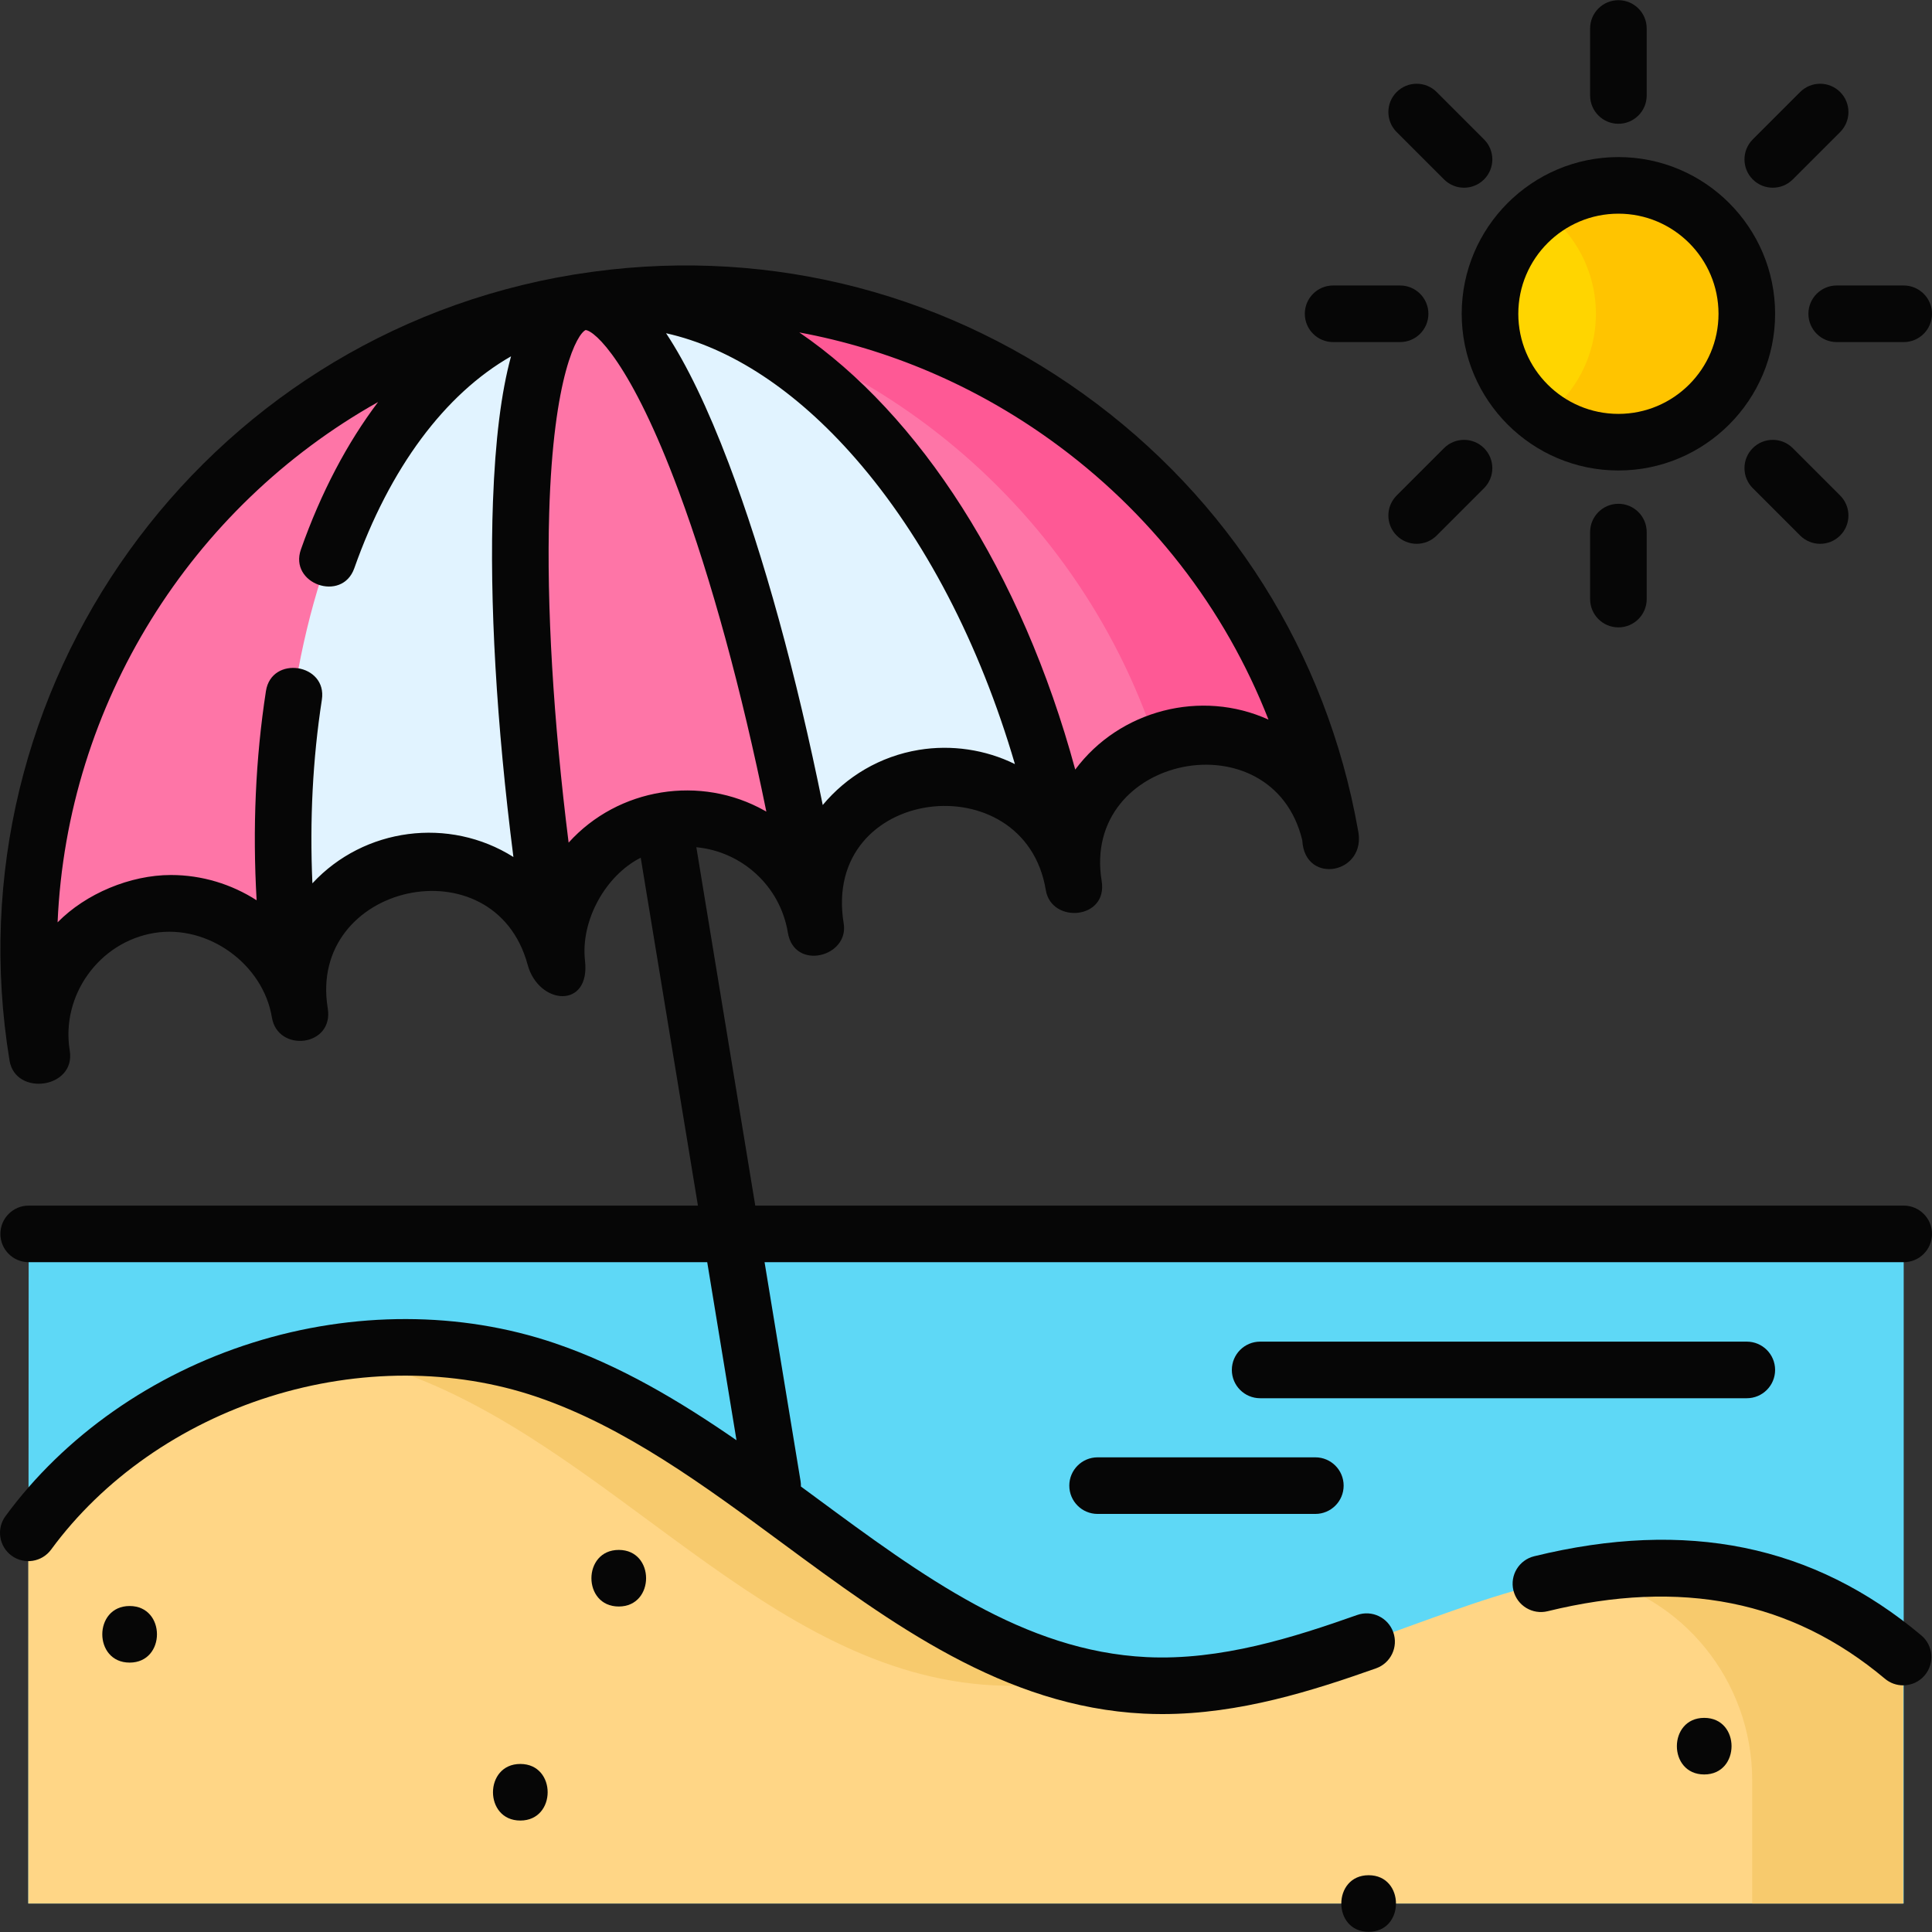
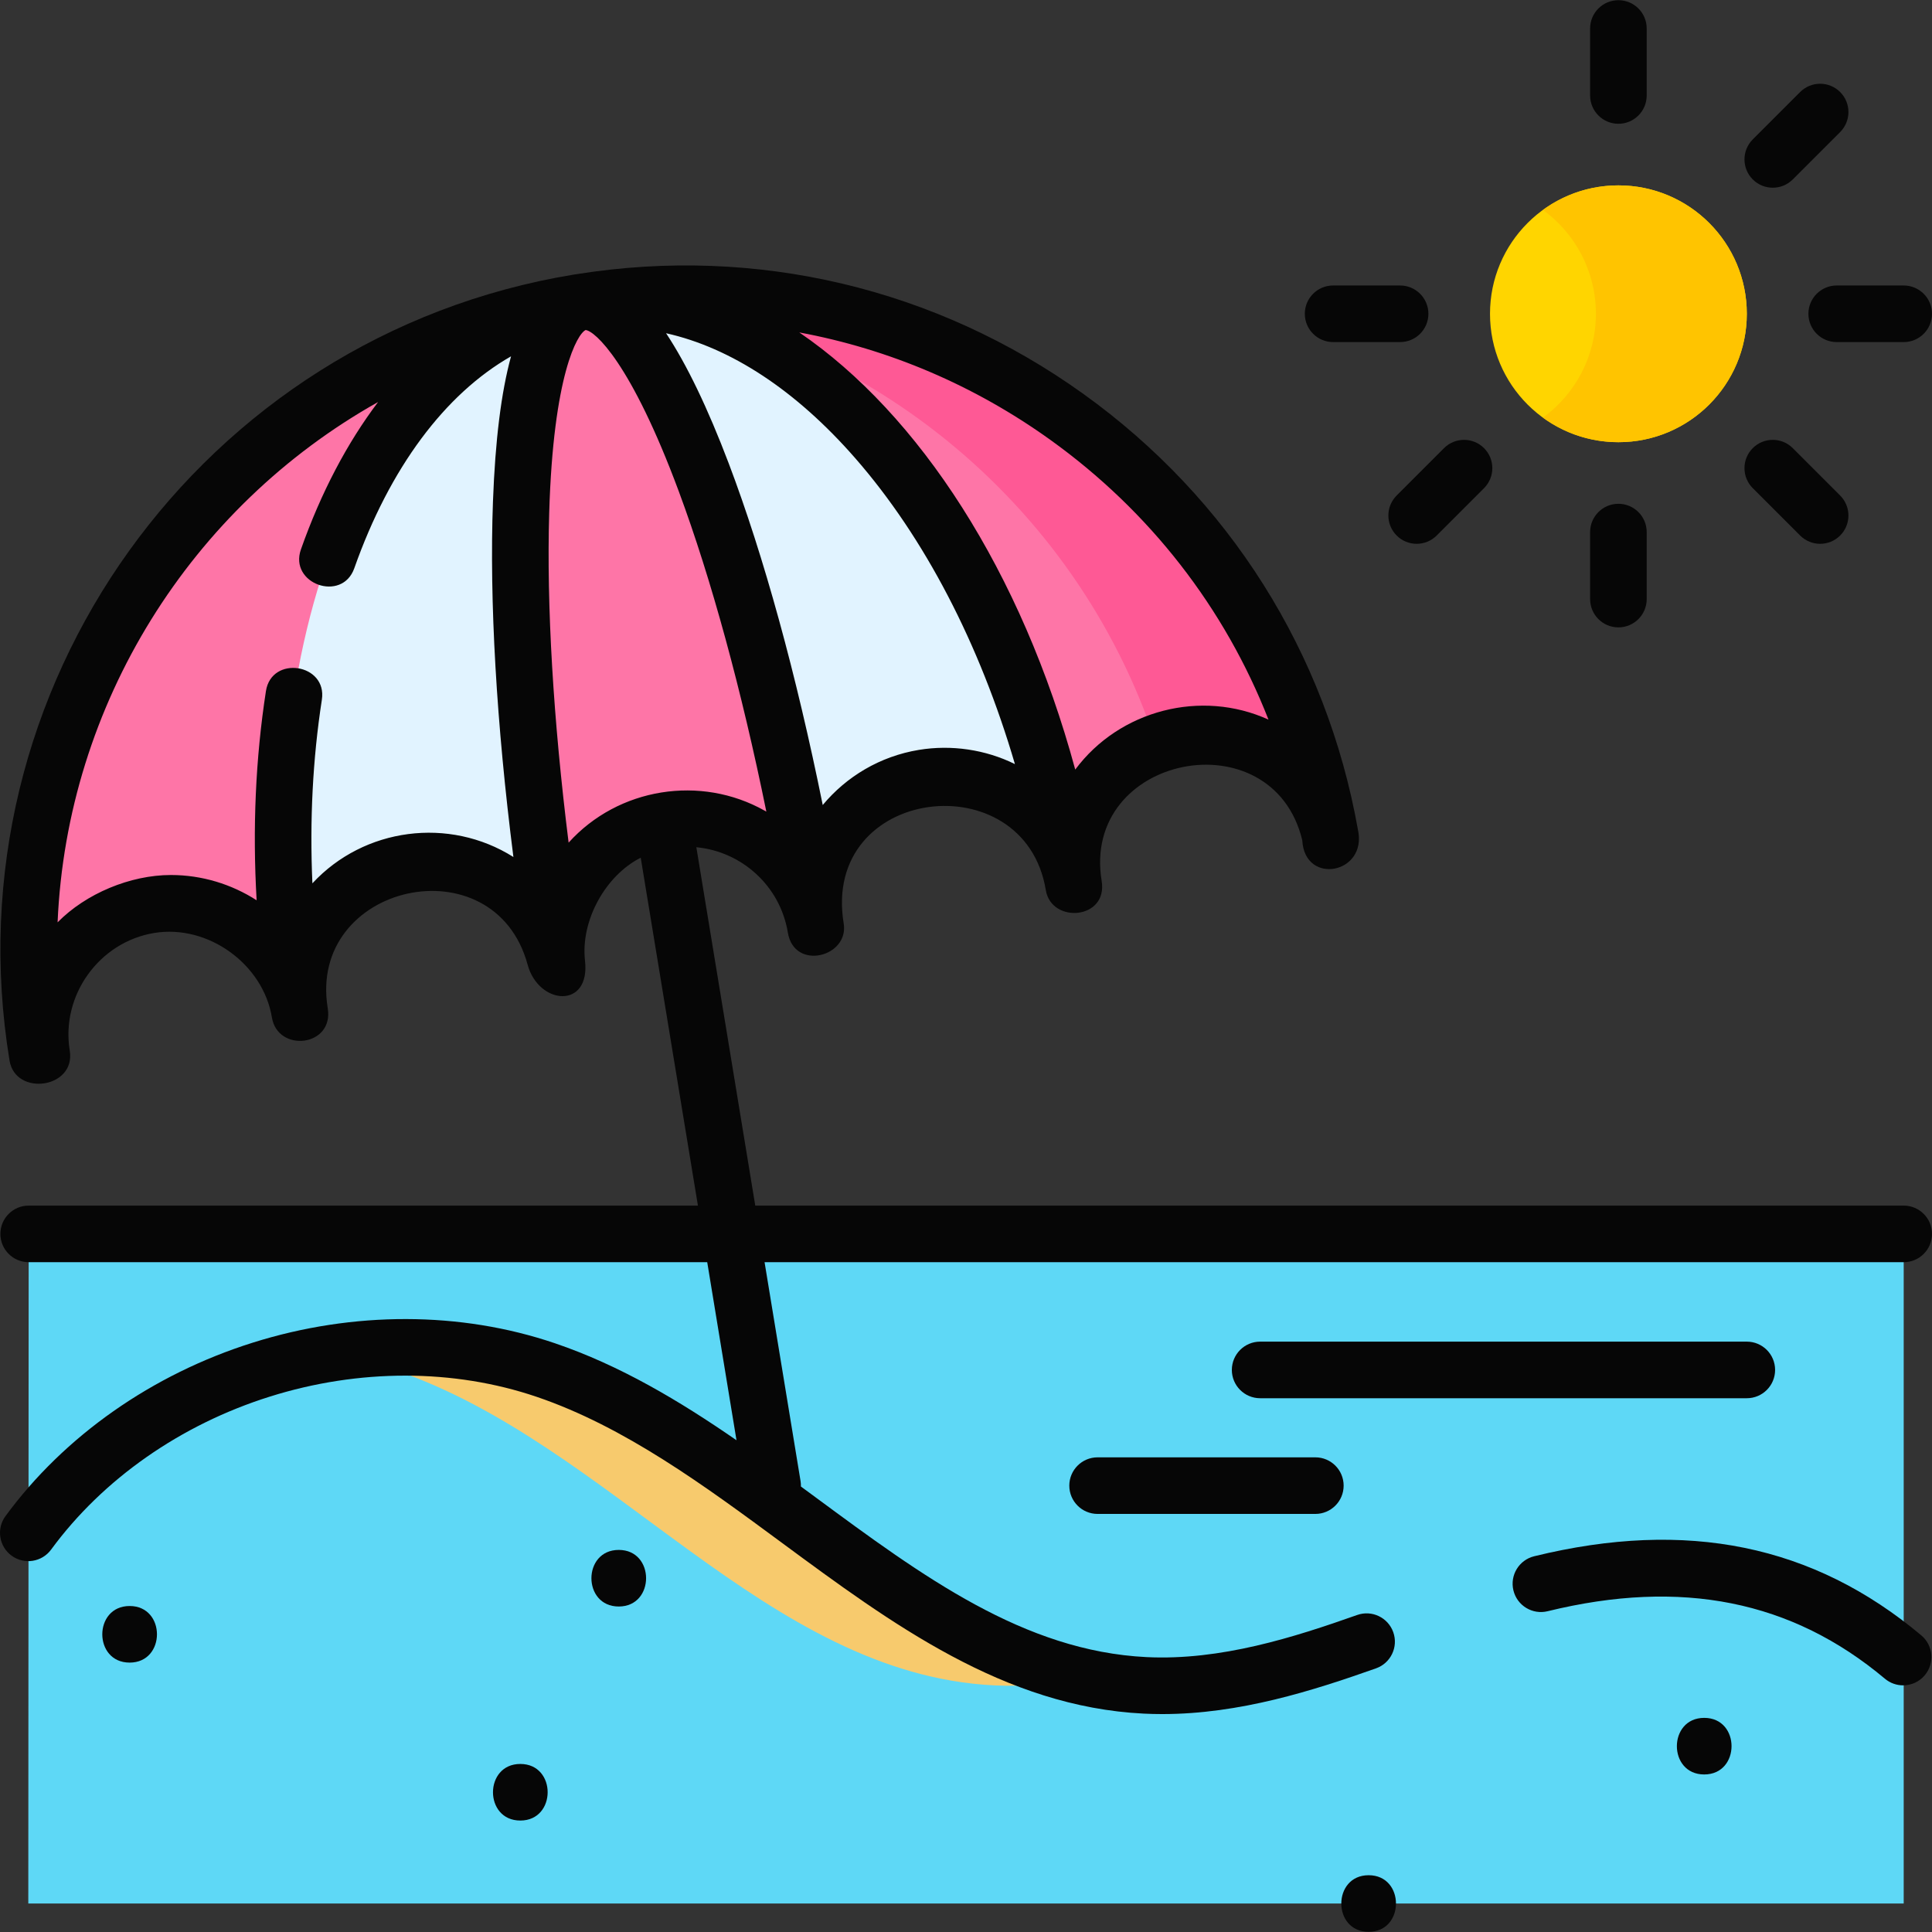
<svg xmlns="http://www.w3.org/2000/svg" id="Layer_1" height="512" viewBox="0 0 512.1 512.1" width="512">
  <rect x="0" y="0" width="512.1" height="512.1" fill="#333333" stroke="none" />
  <g>
    <g>
      <path d="m7.601 327.062h496.999v177.488h-497.099z" fill="#5ed8f6" />
-       <path d="m7.501 406.3c30.333-41.318 88.599-59.65 137.157-43.155 57.347 19.48 98.373 80.6 158.871 83.584 28.042 1.383 54.773-10.438 81.275-19.701 26.501-9.262 75.26-25.049 119.639 12.196v65.326h-496.942z" fill="#ffd686" />
      <g fill="#f7ca6d">
        <path d="m104.658 363.145c57.347 19.48 98.373 80.6 158.871 83.584 8.482.418 16.844-.377 25.117-1.939-52.635-11.049-91.468-63.805-143.988-81.645-18.43-6.261-38.257-7.493-57.426-4.367 5.901.995 11.732 2.432 17.426 4.367z" />
-         <path d="m419.643 417.465c.148.028.295.057.443.086 25.855 5.101 44.357 28.006 44.357 54.359v32.639h40v-65.326c-28.857-24.217-59.563-26.011-84.8-21.758z" />
      </g>
      <g>
        <g>
          <g>
            <path d="m352.99 223.491c-3.105-18.883-20.929-31.673-39.811-28.569-18.883 3.105-31.673 20.929-28.569 39.812-3.105-18.883-20.929-31.673-39.812-28.569s-31.673 20.929-28.569 39.812c-3.105-18.883-20.929-31.673-39.811-28.569s-31.673 20.929-28.569 39.812c-3.105-18.883-20.929-31.673-39.812-28.569-18.883 3.105-31.673 20.929-28.569 39.812-3.105-18.883-20.929-31.673-39.812-28.569-18.883 3.105-31.673 20.929-28.569 39.812l-1.16.191c-15.571-94.719 48.589-184.129 143.308-199.703s184.129 48.587 199.702 143.306z" fill="#fe75a7" />
          </g>
        </g>
        <g fill="#fe5995">
          <path d="m352.99 223.491c-.124-.752-.279-1.49-.448-2.222.132.743.273 1.483.396 2.23z" />
          <path d="m161.618 79.027c66.256 7.712 123.363 53.324 144.732 117.745 2.167-.831 4.449-1.458 6.828-1.849 18.131-2.981 35.278 8.697 39.363 26.347-16.107-90.706-100.111-152.738-190.923-142.243z" />
        </g>
        <g>
          <path d="m153.261 80.19c-.003.001-.007.001-.01.002.016-.003.033-.005.049-.007-.013.002-.026.003-.039.005z" fill="none" />
          <path d="m153.3 80.184c-.016.003-.033.005-.049.007-55.457 9.127-88.524 90.157-75.276 182.44.652 1.868 1.162 3.812 1.494 5.831-3.105-18.883 9.686-35.707 28.569-38.812s36.707 8.686 39.811 27.569c-3.105-18.883 9.686-36.707 28.569-39.812s36.707 9.686 39.811 28.569c-3.105-18.883 9.686-35.707 28.569-38.812 16.598-2.729 32.373 5.826 38.058 21.001-17.167-91.256-74.258-157.037-129.556-147.981z" fill="#e1f3ff" />
        </g>
        <g>
          <path d="m154.033 80.064c-.041.007-.08.02-.121.028.102-.016.204-.03.306-.046-.062.008-.124.008-.185.018z" fill="none" />
          <path d="m154.217 80.045c-.102.016-.204.03-.306.046-18.522 3.381-21.332 80.517-6.469 173.386-.968-17.441 11.346-33.17 28.975-36.069 18.883-3.105 36.707 9.686 39.811 28.569-.195-1.189-.327-2.374-.399-3.551-15.63-92.727-42.971-164.943-61.612-162.381z" fill="#fe75a7" />
          <path d="m352.99 223.491c-.124-.752-.279-1.49-.448-2.221.132.743.273 1.483.396 2.23z" fill="#5ed8f6" />
        </g>
      </g>
      <g>
        <circle cx="428.978" cy="83.172" fill="#ffd500" r="34.035" />
        <path d="m428.978 49.137c-7.476 0-14.385 2.417-20 6.503 8.503 6.188 14.035 16.211 14.035 27.532s-5.532 21.344-14.035 27.532c5.615 4.086 12.524 6.503 20 6.503 18.797 0 34.035-15.238 34.035-34.035s-15.238-34.035-34.035-34.035z" fill="#ffc400" />
      </g>
    </g>
    <g fill="#060606">
      <path d="m504.6 319.562h-304.408l-15.618-94.993c11.989 1.127 22.212 10.201 24.255 22.625 1.68 10.21 16.286 6.473 14.8-2.441-5.991-36.414 47.984-42.843 53.58-8.801 1.472 8.947 16.481 7.814 14.802-2.434-5.503-33.463 45.309-43.512 53.174-10.787.607 12.049 17.369 8.895 14.744-2.844-8.321-46.791-34.101-87.73-72.79-115.493-39.051-28.023-86.615-39.276-134.046-31.763-.044.006-.087.013-.113.017l-.237.036c-.007.001-.015.003-.022.004-.169.027-.338.049-.507.077-.009.001-.018.002-.026.004-.05.007-.107.016-.153.023-.001 0-.003 0-.004.001-.004.001-.007.001-.011.002-98.65 16.218-165.711 109.67-149.491 208.319 1.579 9.602 17.607 7.377 15.961-2.625-2.403-14.617 7.768-28.791 22.385-31.194 14.257-2.346 28.873 8.262 31.194 22.385 1.551 9.427 16.48 7.773 14.802-2.434-5.435-33.056 44.136-44.095 52.983-11.547 2.922 10.762 16.671 11.841 15.208-1.06-1.209-10.616 5.436-22.586 14.769-27.292l15.161 92.214h-177.391c-4.142 0-7.5 3.358-7.5 7.5s3.358 7.5 7.5 7.5h179.856l7.76 47.196c-15.059-10.401-30.836-19.835-48.146-25.715-24.984-8.487-53.423-8.542-80.076-.154-26.656 8.387-49.932 24.714-65.54 45.973-2.451 3.339-1.731 8.033 1.607 10.484 3.34 2.451 8.033 1.731 10.484-1.607 13.733-18.707 34.314-33.105 57.95-40.542 23.635-7.437 48.762-7.42 70.75.049 23.293 7.913 44.518 23.575 65.043 38.722 28.931 21.349 58.848 43.426 95.87 45.251 1.642.081 3.274.12 4.902.12 20.56 0 39.941-6.206 56.674-12.123 3.905-1.381 5.951-5.666 4.57-9.571-1.381-3.906-5.667-5.953-9.571-4.57-16.708 5.909-36.174 12.13-55.836 11.163-32.499-1.603-59.313-21.391-87.702-42.34-1.299-.959-2.602-1.92-3.907-2.88.014-.476-.014-.961-.094-1.449l-9.537-58.007h301.942c4.142 0 7.5-3.358 7.5-7.5s-3.358-7.499-7.5-7.499zm-301.907-104.677c-16.945-9.555-38.81-6.124-51.974 8.463-4.066-32.515-5.875-62.849-5.145-87.466 1.084-36.58 7.495-47.438 9.652-48.398.002 0 .003 0 .005-.001 2.429.238 11.978 8.509 24.71 42.812 8.6 23.172 16.619 52.604 23.187 84.828-.144-.082-.291-.157-.435-.238zm15.383-1.506c-6.986-34.552-15.614-66.015-24.911-90.536-5.561-14.665-11.145-26.262-16.614-34.516 17.174 3.836 34.436 15.136 50.176 33.163 18.336 21 32.946 49.153 42.289 81.042-7.825-3.868-16.855-5.179-25.436-3.768-10.381 1.708-19.247 7.103-25.504 14.615zm118.154-22.63c-17.794-8.115-39.485-2.56-51.225 13.235-14.223-52.484-41.391-94.224-73.145-115.869 23.71 4.394 46.361 13.99 66.534 28.466 26.409 18.952 46.261 44.598 57.836 74.168zm-290.927 41.182c-10.749 0-22.544 4.918-30.038 12.547 2.497-57.868 35.279-110.056 84.952-137.916-8.188 10.834-15.121 23.962-20.453 39.065-3.228 9.144 10.916 14.138 14.145 4.994 9.405-26.637 24.032-46.165 41.548-56.173-2.618 9.551-4.194 22.307-4.793 38.5-.974 26.308.937 59.05 5.42 94.211-17.017-10.726-39.583-7.805-53.279 6.976-.746-16.711.09-32.997 2.508-48.665 1.479-9.583-13.343-11.874-14.824-2.289-2.755 17.844-3.573 36.414-2.467 55.45-6.643-4.264-14.484-6.7-22.719-6.7z" />
-       <path d="m428.978 124.707c22.902 0 41.535-18.632 41.535-41.535s-18.632-41.535-41.535-41.535-41.535 18.632-41.535 41.535 18.633 41.535 41.535 41.535zm0-68.069c14.631 0 26.535 11.903 26.535 26.535s-11.903 26.535-26.535 26.535-26.535-11.903-26.535-26.535 11.904-26.535 26.535-26.535z" />
      <path d="m428.978 32.808c4.142 0 7.5-3.358 7.5-7.5v-17.758c0-4.142-3.358-7.5-7.5-7.5s-7.5 3.358-7.5 7.5v17.758c0 4.142 3.358 7.5 7.5 7.5z" />
      <path d="m421.478 141.036v17.758c0 4.142 3.358 7.5 7.5 7.5s7.5-3.358 7.5-7.5v-17.758c0-4.142-3.358-7.5-7.5-7.5s-7.5 3.358-7.5 7.5z" />
      <path d="m469.894 49.756c1.919 0 3.839-.732 5.303-2.197l12.557-12.557c2.929-2.929 2.929-7.678 0-10.606-2.929-2.929-7.678-2.929-10.606 0l-12.557 12.557c-2.929 2.929-2.929 7.678 0 10.606 1.464 1.465 3.384 2.197 5.303 2.197z" />
      <path d="m382.759 118.785-12.557 12.557c-2.929 2.929-2.929 7.678 0 10.606 1.464 1.464 3.384 2.197 5.303 2.197s3.839-.732 5.303-2.197l12.557-12.557c2.929-2.929 2.929-7.678 0-10.606-2.928-2.929-7.677-2.929-10.606 0z" />
      <path d="m479.342 83.172c0 4.142 3.358 7.5 7.5 7.5h17.758c4.142 0 7.5-3.358 7.5-7.5s-3.358-7.5-7.5-7.5h-17.758c-4.142 0-7.5 3.358-7.5 7.5z" />
      <path d="m353.356 90.672h17.758c4.142 0 7.5-3.358 7.5-7.5s-3.358-7.5-7.5-7.5h-17.758c-4.142 0-7.5 3.358-7.5 7.5s3.358 7.5 7.5 7.5z" />
      <path d="m464.591 118.785c-2.929 2.929-2.929 7.677 0 10.606l12.557 12.557c1.464 1.465 3.384 2.197 5.303 2.197s3.839-.732 5.303-2.197c2.929-2.929 2.929-7.677 0-10.606l-12.557-12.557c-2.928-2.929-7.677-2.929-10.606 0z" />
-       <path d="m382.759 47.559c1.464 1.465 3.384 2.197 5.303 2.197s3.839-.732 5.303-2.197c2.929-2.929 2.929-7.678 0-10.606l-12.557-12.557c-2.929-2.93-7.678-2.929-10.606 0-2.929 2.929-2.929 7.678 0 10.606z" />
      <path d="m34.36 425.693c-9.652 0-9.668 15 0 15 9.652 0 9.668-15 0-15z" />
      <path d="m137.917 467.558c-9.652 0-9.668 15 0 15 9.652 0 9.668-15 0-15z" />
      <path d="m164.009 410.825c-9.652 0-9.668 15 0 15 9.652 0 9.668-15 0-15z" />
      <path d="m362.776 497.05c-9.652 0-9.668 15 0 15 9.652 0 9.668-15 0-15z" />
      <path d="m451.722 455.342c-9.652 0-9.668 15 0 15 9.652 0 9.668-15 0-15z" />
      <path d="m290.932 386.285c-4.142 0-7.5 3.358-7.5 7.5s3.358 7.5 7.5 7.5h57.717c4.142 0 7.5-3.358 7.5-7.5s-3.358-7.5-7.5-7.5z" />
      <path d="m470.513 363.117c0-4.142-3.358-7.5-7.5-7.5h-128.997c-4.142 0-7.5 3.358-7.5 7.5s3.358 7.5 7.5 7.5h128.997c4.142 0 7.5-3.357 7.5-7.5z" />
      <path d="m509.264 433.478c-28.609-24.01-62.172-30.871-102.61-20.975-4.023.985-6.487 5.044-5.502 9.068s5.046 6.488 9.068 5.502c35.468-8.681 64.711-2.826 89.402 17.895 1.405 1.179 3.116 1.755 4.817 1.755 2.14 0 4.266-.911 5.749-2.679 2.662-3.172 2.249-7.903-.924-10.566z" />
    </g>
  </g>
</svg>